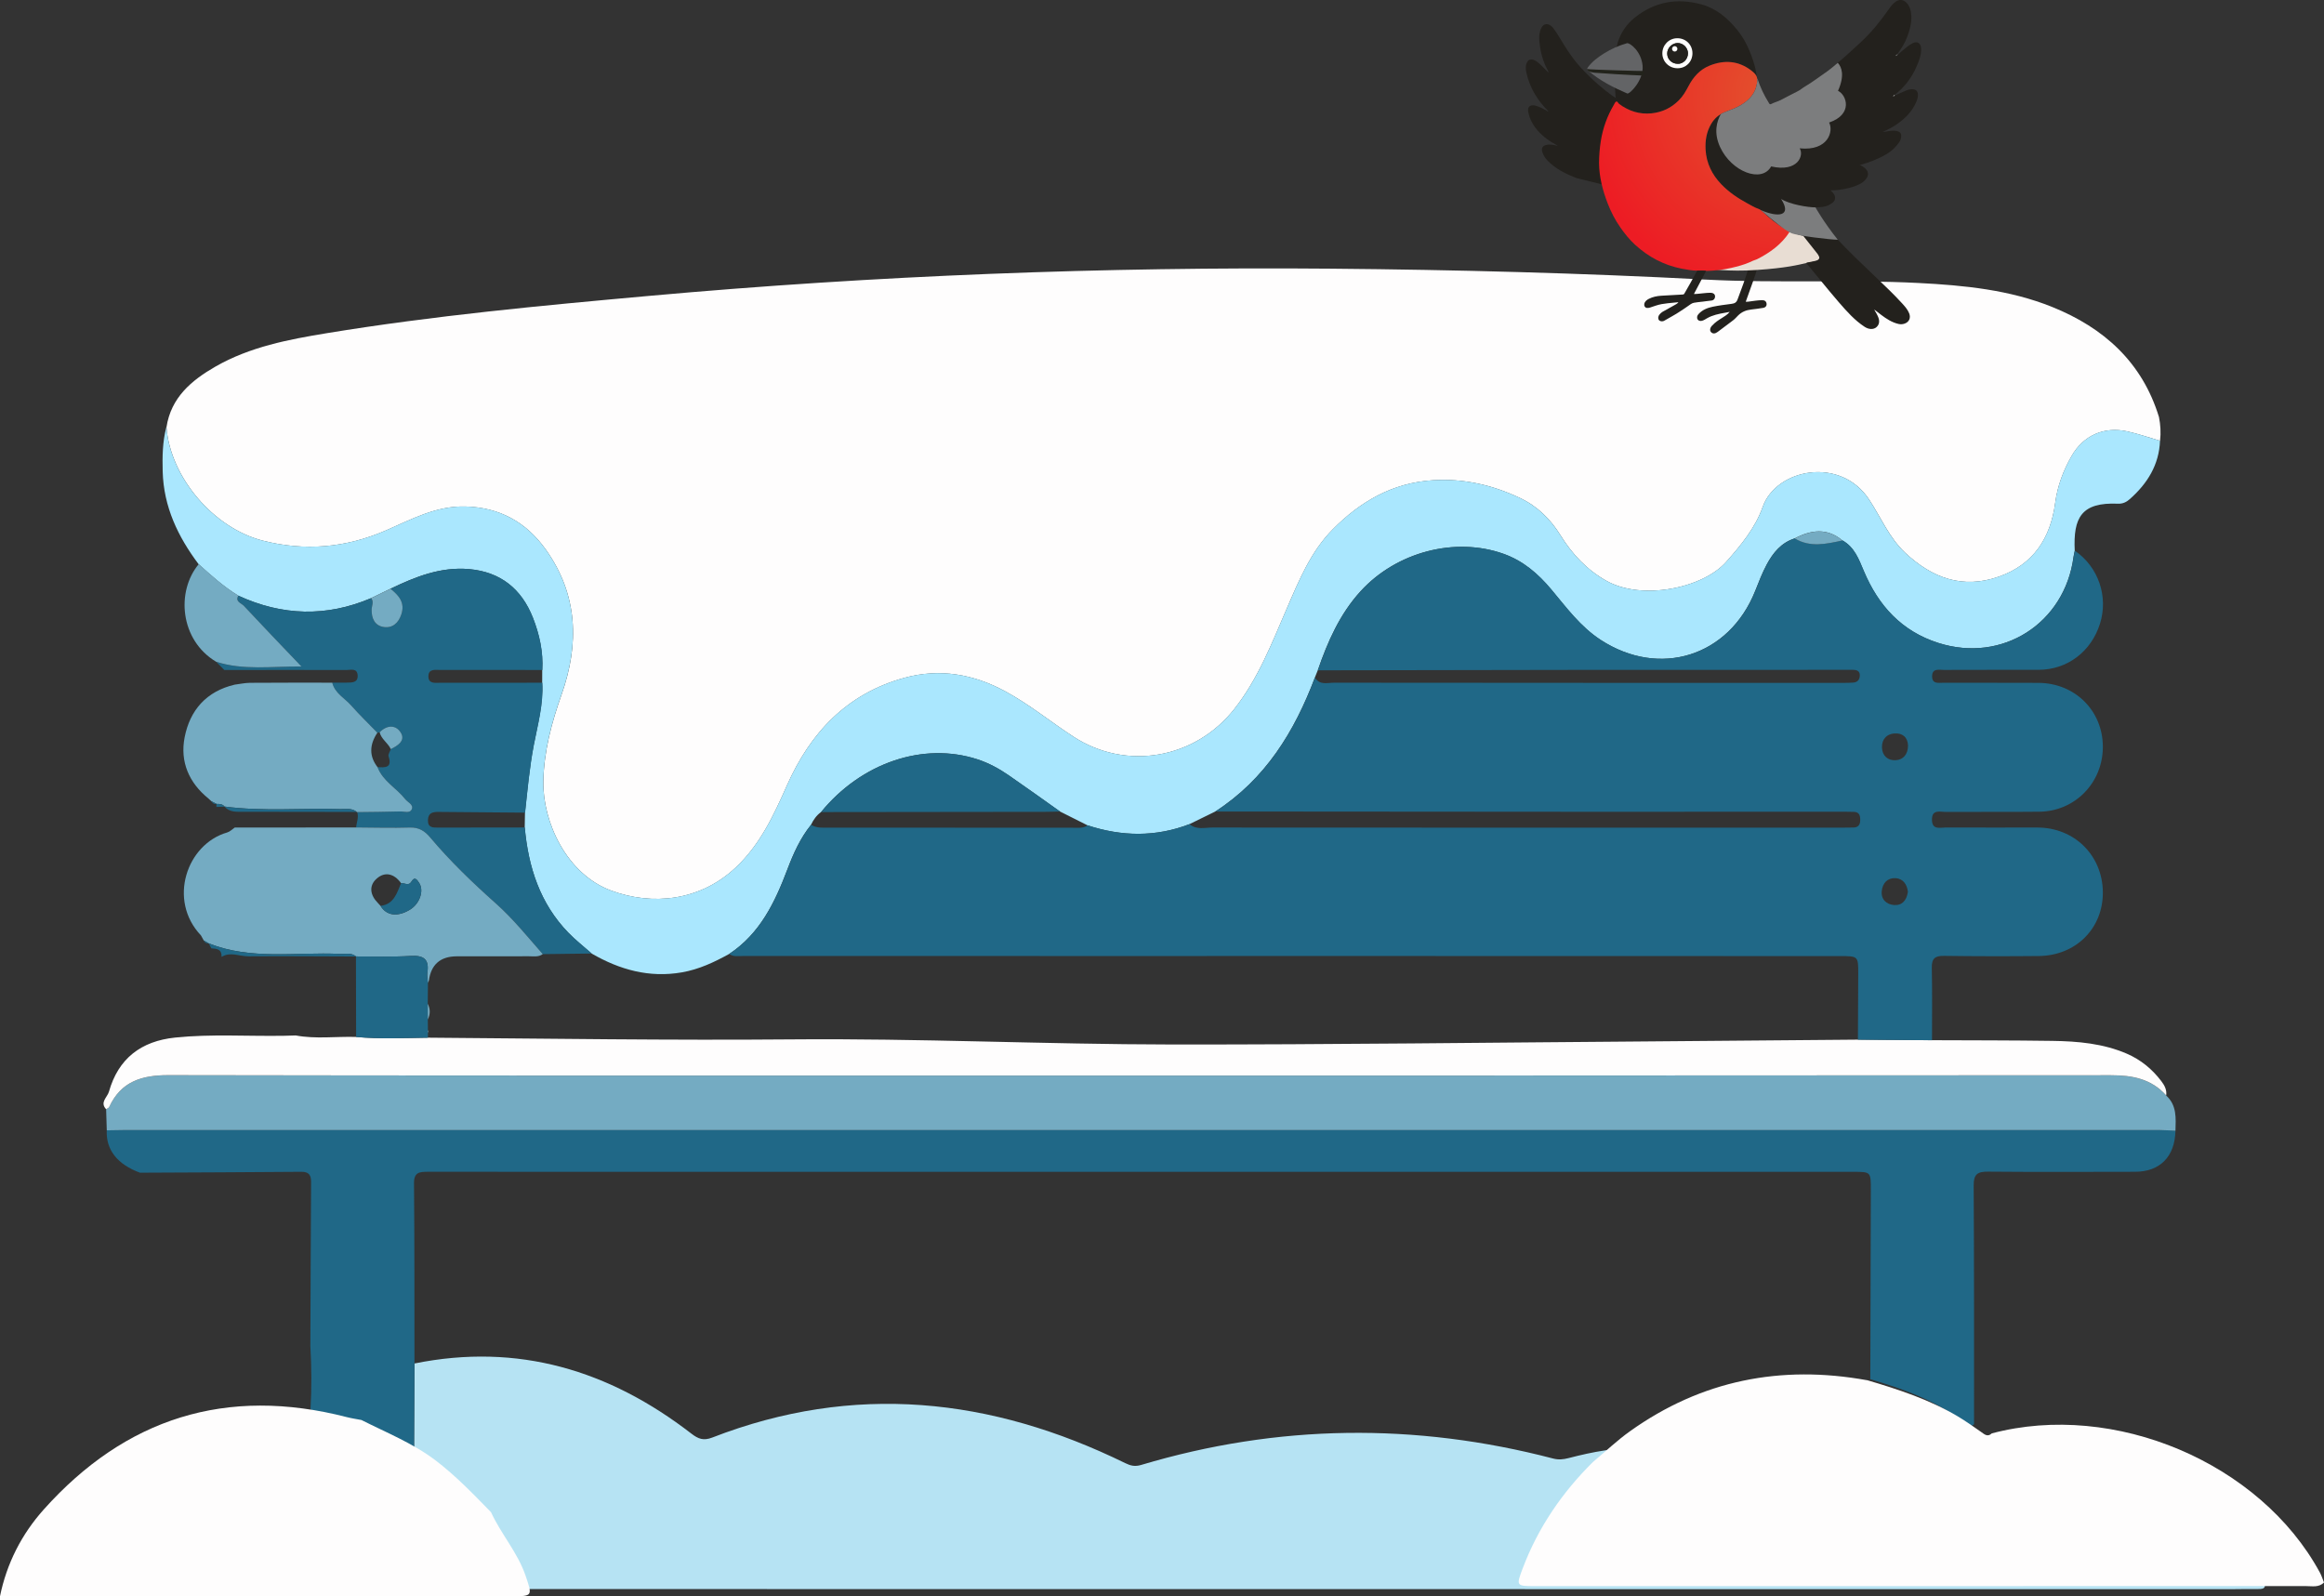
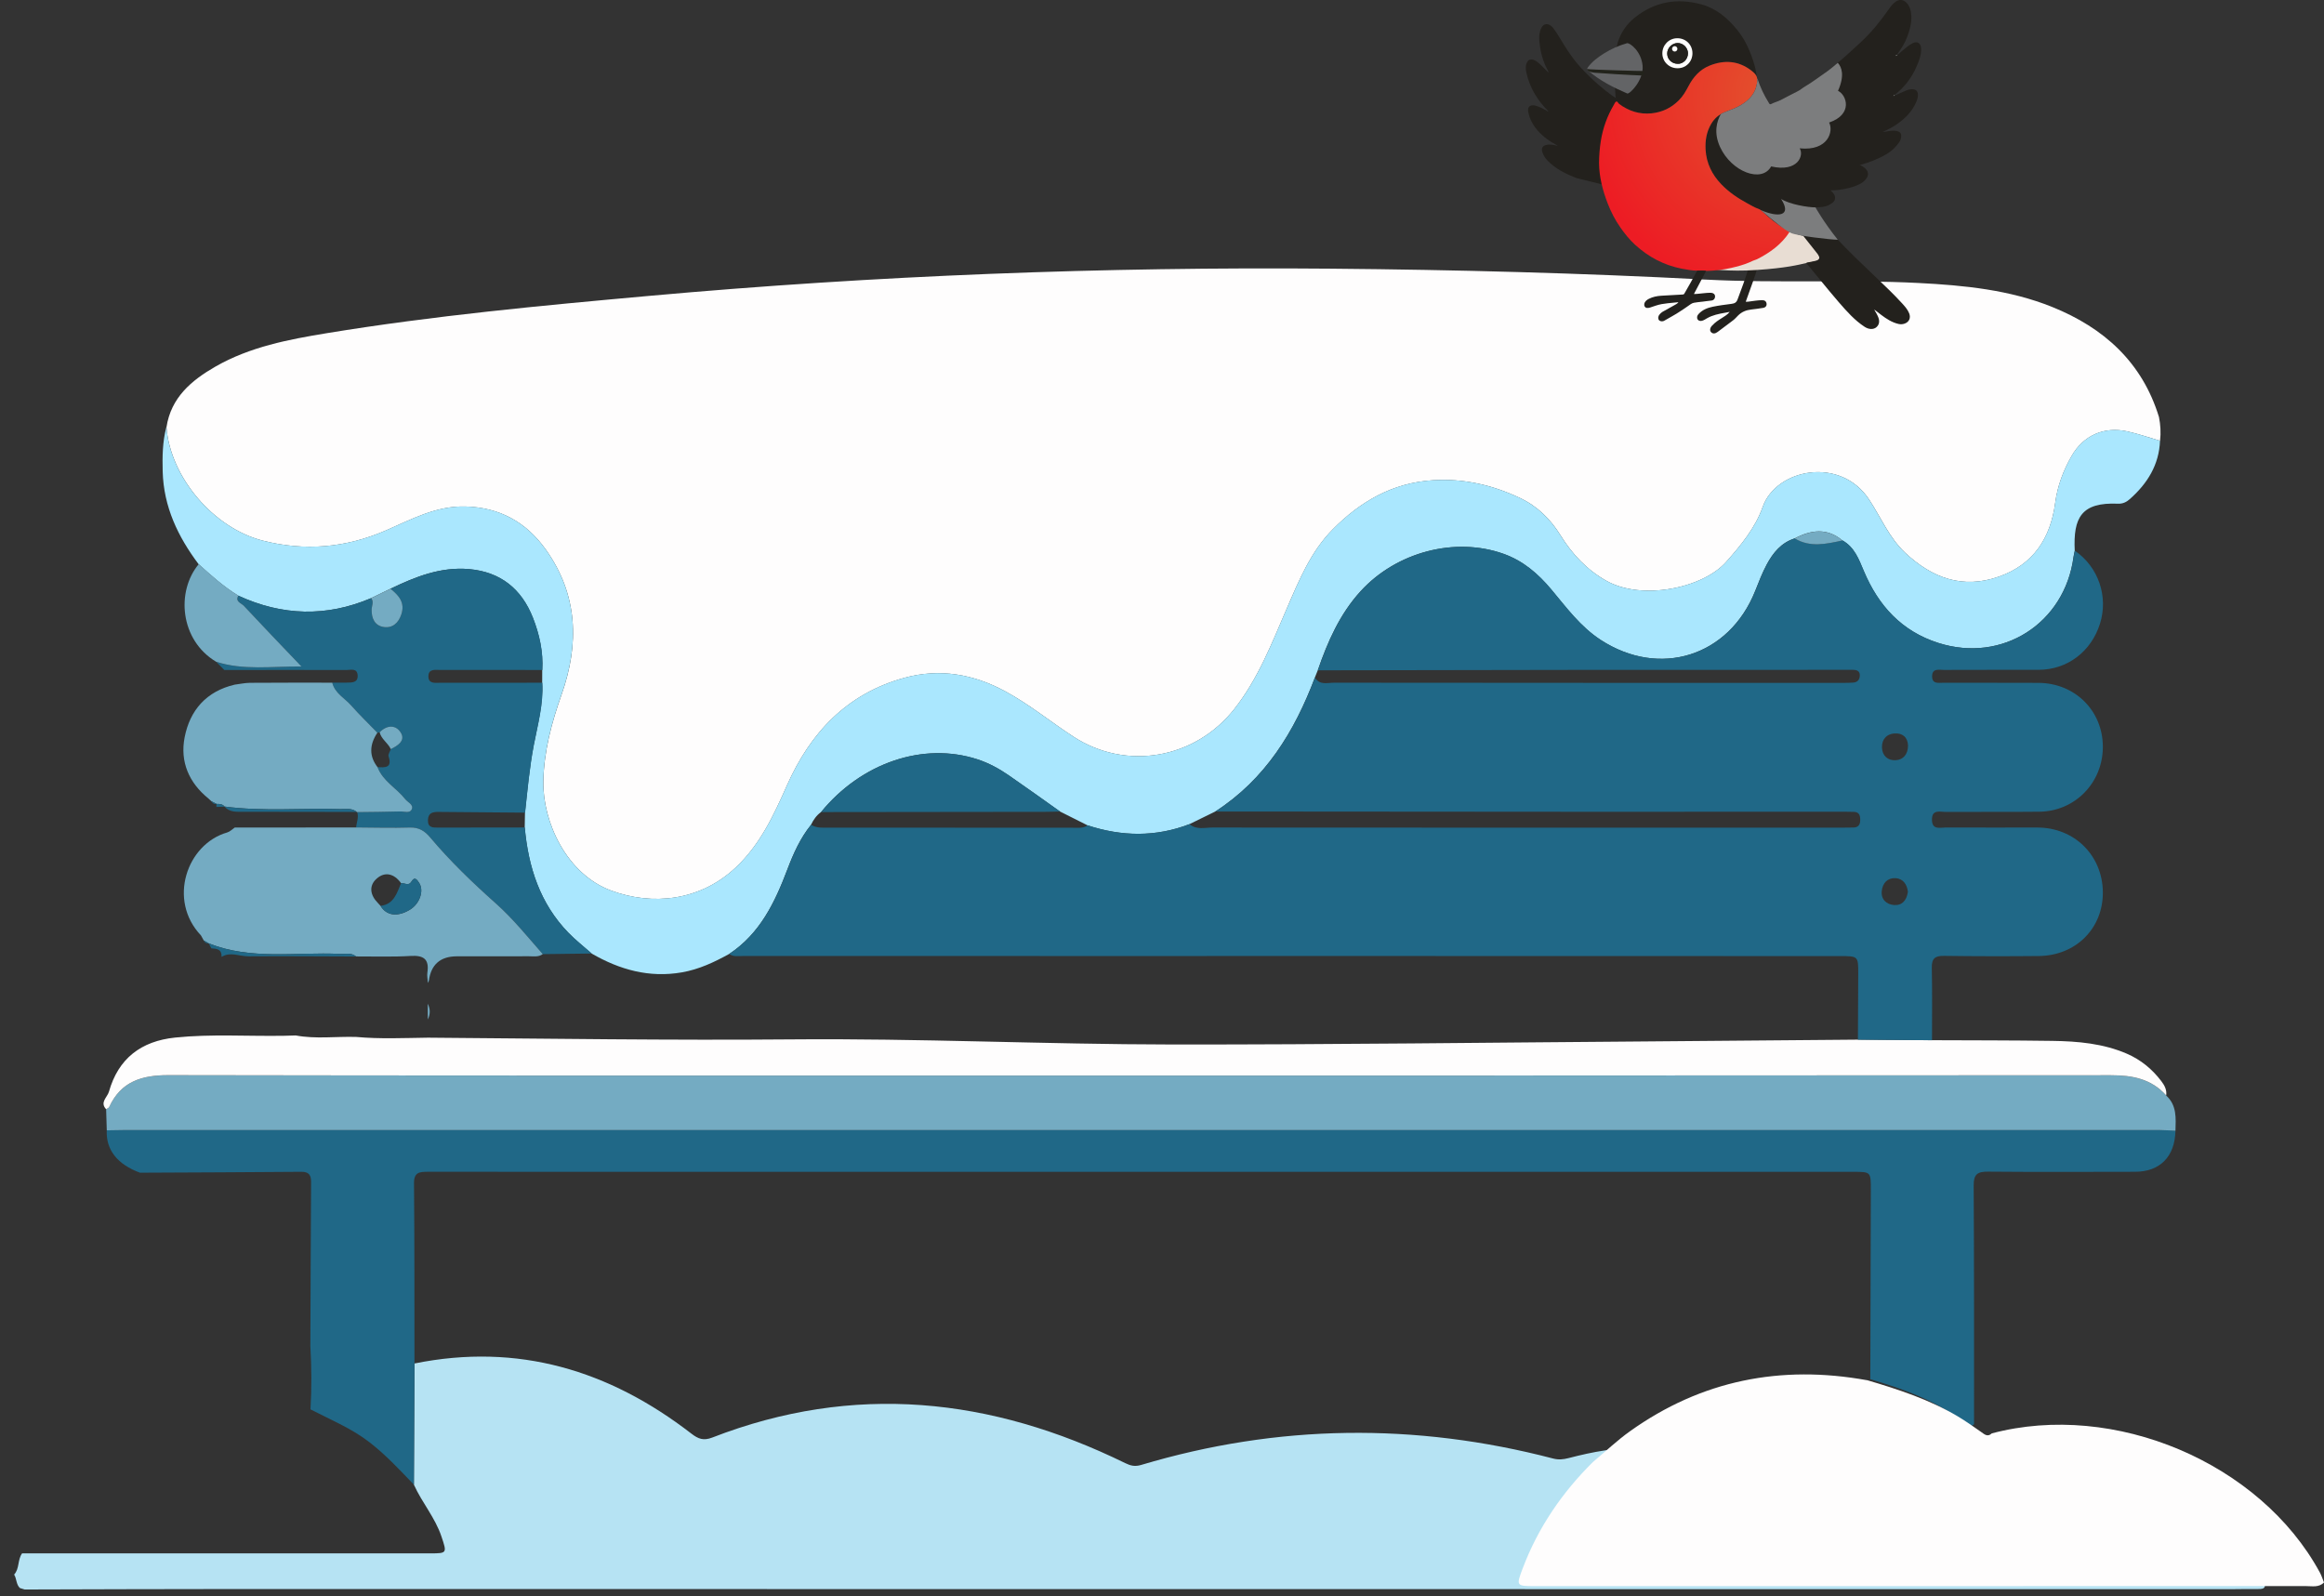
<svg xmlns="http://www.w3.org/2000/svg" width="329" height="226" viewBox="0 0 329 226" fill="none">
  <rect x="0" y="0" width="329" height="226" fill="#333333" stroke="none" />
  <path d="M305.637 59.032C305.857 60.15 305.924 61.275 305.79 62.407C304.248 61.956 302.724 61.423 301.16 61.077C297.872 60.347 294.941 61.643 293.272 64.556C292.091 66.612 291.265 68.82 290.952 71.185C290.285 76.205 287.864 79.926 282.963 81.643C277.85 83.438 273.533 81.84 269.719 78.269C267.448 76.142 266.286 73.289 264.628 70.76C260.539 64.511 251.44 66.399 249.552 71.747C248.498 74.731 246.487 77.17 244.346 79.576C241.087 83.233 232.513 85.095 227.411 82.231C224.644 80.678 222.562 78.447 220.905 75.773C219.471 73.468 217.62 71.643 215.098 70.466C211.199 68.641 207.169 67.725 202.853 67.993C197.151 68.347 192.577 71.006 188.682 74.939C185.568 78.082 183.915 82.12 182.187 86.116C180.053 91.051 178.131 96.078 174.727 100.395C169.17 107.434 159.438 109.177 151.926 104.276C148.716 102.179 145.737 99.739 142.351 97.9C137.815 95.434 133.033 94.589 128.031 95.967C119.92 98.201 114.739 103.687 111.398 111.218C109.54 115.404 107.614 119.575 104.169 122.808C99.082 127.59 92.341 128.242 86.523 126.089C80.174 123.739 76.814 116.335 76.918 110.611C76.997 106.395 78.084 102.332 79.503 98.32C82.032 91.174 81.827 84.168 77.246 77.777C74.494 73.937 70.755 71.841 65.902 71.71C61.727 71.598 58.215 73.546 54.613 75.107C48.923 77.569 43.154 78.068 37.191 76.541C30.212 74.757 24.115 67.554 23.564 60.511C24.197 56.276 27.117 53.841 30.521 51.889C35.389 49.103 40.83 48.064 46.267 47.17C61.38 44.69 76.621 43.267 91.864 41.893C124.005 38.996 156.217 37.759 188.484 38.038C206.16 38.191 223.828 38.657 241.482 39.584C251.515 40.109 261.574 39.551 271.615 40.065C278.073 40.396 284.498 41.025 290.546 43.469C297.831 46.411 303.261 51.279 305.637 59.04V59.032Z" fill="#FEFDFD" />
  <path d="M2.819 224.832C2.268 224.314 2.376 223.513 2 222.925C2.782 222.076 2.469 220.817 3.128 219.919C22.383 219.919 41.634 219.923 60.889 219.923C63.328 219.923 63.276 219.878 62.494 217.532C61.6 214.854 59.731 212.728 58.595 210.199C58.621 204.478 58.651 198.758 58.677 193.037C73.328 190.076 86.252 193.987 97.868 202.963C98.855 203.726 99.592 204.002 100.829 203.525C120.858 195.752 140.307 197.842 159.286 207.141C160.053 207.517 160.667 207.663 161.535 207.406C180.894 201.618 200.35 201.398 219.881 206.497C220.64 206.694 221.314 206.624 222.052 206.434C225.478 205.547 228.938 204.851 232.51 205.082C228.89 208.735 226.078 212.907 224.275 217.752C223.482 219.878 223.467 219.927 225.679 219.927C255.936 219.927 286.196 219.927 316.452 219.919C317.175 219.919 317.961 220.113 318.564 219.484C319.443 220.851 319.808 222.437 320.463 223.893C320.855 224.765 320.557 224.981 319.715 224.97C318.352 224.951 316.985 224.996 315.622 224.996C221.318 224.988 127.014 224.977 32.711 224.973C22.972 224.973 13.233 225.014 3.493 225.037C3.274 224.97 3.05 224.899 2.827 224.832H2.819Z" fill="#B6E3F3" />
  <path d="M23.56 60.503C24.111 67.546 30.208 74.749 37.187 76.532C43.154 78.059 48.919 77.564 54.61 75.099C58.211 73.538 61.723 71.59 65.898 71.702C70.751 71.832 74.49 73.929 77.243 77.769C81.827 84.16 82.028 91.165 79.499 98.312C78.081 102.323 76.993 106.383 76.915 110.603C76.811 116.327 80.166 123.731 86.52 126.081C92.334 128.234 99.078 127.582 104.166 122.8C107.607 119.563 109.536 115.396 111.395 111.21C114.735 103.679 119.916 98.193 128.027 95.959C133.029 94.581 137.811 95.426 142.347 97.891C145.733 99.731 148.712 102.171 151.923 104.267C159.431 109.169 169.166 107.429 174.723 100.387C178.131 96.07 180.049 91.039 182.183 86.108C183.911 82.112 185.565 78.074 188.678 74.931C192.574 70.998 197.147 68.339 202.849 67.985C207.166 67.717 211.195 68.637 215.095 70.458C217.616 71.639 219.467 73.46 220.901 75.765C222.562 78.439 224.644 80.67 227.407 82.223C232.51 85.087 241.083 83.225 244.342 79.568C246.483 77.166 248.498 74.722 249.548 71.739C251.437 66.391 260.532 64.503 264.625 70.752C266.278 73.281 267.44 76.134 269.716 78.26C273.529 81.832 277.85 83.43 282.959 81.635C287.861 79.914 290.281 76.194 290.948 71.177C291.261 68.812 292.088 66.603 293.268 64.547C294.937 61.635 297.872 60.339 301.156 61.069C302.721 61.415 304.244 61.952 305.786 62.399C305.652 65.821 303.998 68.458 301.507 70.663C301.037 71.08 300.516 71.341 299.842 71.311C294.658 71.091 293.488 73.255 293.712 77.966C293.652 78.268 293.574 78.57 293.533 78.875C292.278 88.275 283.44 93.899 274.42 91.031C269.205 89.374 265.913 85.754 263.839 80.823C263.153 79.188 262.524 77.456 260.818 76.51C258.643 74.696 256.375 75.013 254.07 76.223C252.159 76.823 250.994 78.26 250.103 79.922C249.463 81.117 248.975 82.398 248.472 83.661C244.778 92.931 234.945 96.029 226.592 90.592C223.72 88.722 221.746 86.011 219.601 83.448C217.743 81.229 215.624 79.396 212.838 78.406C206.011 75.978 197.71 78.112 192.604 83.709C189.665 86.931 187.948 90.834 186.548 94.901C186.41 95.243 186.276 95.582 186.138 95.925C183.252 103.593 179.107 110.331 172.038 114.893C170.82 115.489 169.598 116.085 168.381 116.684C163.598 118.52 158.794 118.439 153.967 116.852C152.664 116.2 151.364 115.545 150.061 114.893C147.643 113.18 145.238 111.444 142.798 109.765C141.424 108.819 139.96 108.018 138.359 107.5C130.716 105.012 121.949 107.973 116.225 114.975C115.584 115.44 115.145 116.066 114.81 116.774C113.283 118.666 112.307 120.852 111.458 123.098C109.693 127.764 107.581 132.181 103.22 135.06C101.108 136.226 98.952 137.243 96.531 137.664C91.905 138.468 87.723 137.291 83.76 135.001C82.654 134.021 81.481 133.109 80.457 132.051C76.438 127.91 74.788 122.763 74.282 117.154C74.293 116.453 74.308 115.753 74.319 115.053C74.665 111.85 74.952 108.647 75.559 105.474C76.118 102.562 76.941 99.675 76.755 96.659C76.755 96.059 76.758 95.456 76.762 94.856C76.907 92.283 76.364 89.817 75.433 87.452C73.824 83.363 70.84 80.968 66.412 80.573C62.39 80.216 58.788 81.657 55.261 83.359C54.345 83.802 53.433 84.246 52.517 84.689C46.2 87.374 39.94 87.195 33.727 84.331C31.672 83.076 29.895 81.475 28.115 79.873C25.188 75.978 23.165 71.743 23.031 66.756C22.975 64.648 23.005 62.559 23.541 60.503H23.56Z" fill="#AAE7FE" />
  <path d="M58.673 193.033C58.647 198.754 58.617 204.474 58.591 210.195C56.591 208.105 54.632 205.994 52.323 204.202C49.753 202.21 46.792 200.999 43.955 199.536C44.13 196.541 44.107 193.547 43.936 190.553C43.969 182.817 43.992 175.082 44.04 167.346C44.048 166.341 43.705 165.89 42.644 165.901C35.031 165.965 27.422 165.991 19.81 166.028C16.599 164.84 14.983 162.777 15.113 160.021C15.918 160.009 16.726 159.983 17.53 159.983C113.603 159.983 209.672 159.983 305.745 159.983C306.486 159.983 307.227 160.047 307.972 160.08C307.894 163.745 305.786 165.894 302.244 165.898C295.309 165.909 288.375 165.942 281.444 165.879C279.95 165.864 279.395 166.24 279.406 167.834C279.474 179.1 279.455 190.37 279.459 201.636C278.96 202.109 278.602 201.752 278.192 201.458C277.295 200.813 276.397 200.169 275.455 199.599C272.125 197.588 268.472 196.374 264.774 195.264C264.8 186.329 264.826 177.398 264.848 168.464C264.856 165.898 264.848 165.905 262.364 165.905C215.207 165.905 168.049 165.905 120.892 165.905C100.788 165.905 80.684 165.913 60.58 165.898C59.392 165.898 58.595 165.95 58.61 167.529C58.684 176.028 58.662 184.53 58.673 193.029V193.033Z" fill="#206887" />
  <path d="M307.976 160.089C307.235 160.055 306.493 159.992 305.749 159.992C209.676 159.988 113.607 159.988 17.534 159.992C16.73 159.992 15.921 160.014 15.117 160.029C15.087 159.038 15.054 158.044 15.024 157.053C15.173 156.949 15.393 156.875 15.456 156.733C17.113 153.109 20.093 152.219 23.832 152.227C60.61 152.294 97.387 152.279 134.165 152.279C189.054 152.279 243.94 152.279 298.829 152.238C301.849 152.238 304.561 152.741 306.657 155.102C308.184 156.48 308.024 158.301 307.972 160.096L307.976 160.089Z" fill="#74ABC2" />
  <path d="M306.661 155.094C304.564 152.732 301.857 152.226 298.833 152.23C243.943 152.271 189.058 152.271 134.169 152.271C97.391 152.271 60.614 152.286 23.836 152.218C20.096 152.211 17.117 153.101 15.46 156.725C15.393 156.866 15.173 156.941 15.028 157.045C14.093 156.066 15.203 155.339 15.422 154.561C16.748 149.861 19.974 147.395 24.793 146.896C29.921 146.368 35.065 146.729 40.2 146.643C40.755 146.636 41.31 146.613 41.865 146.595C44.703 147.127 47.567 146.721 50.42 146.807C53.805 147.116 57.194 146.956 60.584 146.911C77.764 147.042 94.944 147.302 112.128 147.153C130.054 146.997 147.968 147.857 165.889 147.876C188.529 147.898 211.169 147.6 233.81 147.436C243.549 147.366 253.284 147.273 263.019 147.191C266.513 147.217 270.003 147.243 273.496 147.269C279.187 147.295 284.874 147.284 290.561 147.366C294.151 147.418 297.723 147.727 301.082 149.176C303.056 150.029 304.657 151.343 305.961 153.053C306.43 153.667 306.765 154.293 306.661 155.086V155.094Z" fill="#FEFDFD" />
  <path d="M74.293 117.15C74.799 122.759 76.449 127.906 80.468 132.047C81.492 133.105 82.669 134.017 83.771 134.997C81.459 135.027 79.146 135.053 76.837 135.083C74.677 132.625 72.621 130.058 70.17 127.883C66.882 124.96 63.716 121.925 60.889 118.55C60.129 117.645 59.299 117.12 58.032 117.157C55.496 117.236 52.953 117.157 50.413 117.146C50.476 116.424 50.822 115.724 50.562 114.979C52.584 114.949 54.61 114.941 56.632 114.882C57.209 114.863 58.036 115.21 58.301 114.547C58.558 113.899 57.712 113.582 57.347 113.124C56.114 111.56 54.189 110.591 53.44 108.606C54.513 108.67 55.559 108.74 55.008 107.079C54.919 106.804 55.206 106.402 55.321 106.059C56.304 105.578 57.433 104.871 56.74 103.735C56.04 102.588 54.766 102.621 53.738 103.679C53.63 103.698 53.526 103.716 53.418 103.739C52.174 102.454 50.889 101.21 49.705 99.873C48.781 98.83 47.403 98.152 47.031 96.651C47.712 96.651 48.39 96.651 49.072 96.644C49.828 96.633 50.714 96.67 50.629 95.579C50.547 94.54 49.623 94.864 49.016 94.86C43.266 94.841 37.511 94.852 31.761 94.86C31.37 94.469 30.983 94.082 30.595 93.69C34.446 94.934 38.368 94.327 42.681 94.368C39.742 91.288 37.102 88.547 34.506 85.761C34.156 85.385 33.255 85.195 33.746 84.331C39.958 87.192 46.219 87.374 52.535 84.689C52.971 85.203 52.621 85.769 52.61 86.298C52.584 87.579 53.068 88.599 54.342 88.778C55.571 88.953 56.42 88.19 56.818 86.979C57.366 85.311 56.446 84.287 55.28 83.359C58.803 81.661 62.405 80.216 66.431 80.573C70.859 80.968 73.842 83.363 75.451 87.452C76.382 89.817 76.926 92.283 76.781 94.856C71.965 94.852 67.15 94.838 62.334 94.852C61.634 94.852 60.651 94.644 60.647 95.754C60.647 96.849 61.615 96.666 62.327 96.666C67.142 96.674 71.958 96.666 76.773 96.659C76.96 99.675 76.136 102.562 75.578 105.474C74.971 108.647 74.684 111.85 74.338 115.053C70.263 115.02 66.192 114.986 62.118 114.949C61.314 114.941 60.621 115.038 60.584 116.081C60.539 117.213 61.302 117.172 62.077 117.169C66.151 117.157 70.226 117.157 74.3 117.154L74.293 117.15Z" fill="#206887" />
-   <path d="M51.169 201.041C54.726 202.838 58.437 204.315 61.657 206.755C64.546 208.949 67.006 211.534 69.513 214.093C70.932 217.189 73.279 219.793 74.4 223.072C75.38 225.945 75.445 226 72.388 226C48.257 226 24.131 226 0 225.995C0.947 221.367 3.039 217.235 6.189 213.714C17.741 200.799 32.014 196.216 49.13 200.64C49.802 200.813 50.493 200.909 51.174 201.041H51.169Z" fill="#FEFDFD" />
  <path d="M50.413 117.146C52.953 117.158 55.496 117.236 58.032 117.158C59.299 117.12 60.129 117.646 60.889 118.551C63.72 121.921 66.885 124.96 70.17 127.884C72.621 130.062 74.677 132.625 76.837 135.083C76.233 135.526 75.529 135.381 74.863 135.385C71.466 135.396 68.066 135.381 64.669 135.392C62.35 135.399 61.033 136.542 60.718 138.818C60.703 138.938 60.628 139.046 60.58 139.161C60.55 138.669 60.431 138.167 60.502 137.694C60.785 135.794 59.98 135.228 58.129 135.34C55.556 135.496 52.971 135.399 50.386 135.411L50.413 135.418C49.712 134.822 48.871 135.087 48.089 135.049C41.888 134.755 35.567 135.962 29.538 133.556H29.553C29.322 133.422 29.087 133.288 28.856 133.157L28.823 133.109C28.696 132.882 28.569 132.655 28.443 132.427C23.732 127.47 26.402 119.515 32.171 117.854C32.558 117.742 32.878 117.4 33.232 117.161C38.96 117.158 44.684 117.154 50.409 117.15L50.413 117.146ZM53.873 128.252C54.71 129.649 56.267 129.854 58.021 128.8C59.414 127.962 60.066 126.107 59.34 125.001C59.068 124.588 58.721 124.025 58.267 124.785C57.828 125.519 57.276 124.968 56.781 125.038C55.816 123.698 54.498 123.329 53.295 124.42C52.174 125.437 52.42 126.759 53.5 127.846C53.63 127.977 53.749 128.122 53.876 128.256L53.873 128.252Z" fill="#74ABC2" />
  <path d="M47.035 96.652C47.407 98.153 48.785 98.831 49.709 99.874C50.893 101.211 52.182 102.455 53.422 103.74C52.265 105.473 52.272 107.095 53.444 108.608C54.193 110.593 56.118 111.561 57.351 113.125C57.712 113.583 58.561 113.904 58.304 114.548C58.04 115.214 57.213 114.868 56.636 114.883C54.614 114.946 52.591 114.954 50.569 114.98L50.506 114.95C49.817 114.365 48.982 114.578 48.197 114.552C42.725 114.388 37.24 114.909 31.78 114.187L31.798 114.194C31.497 113.822 31.079 113.807 30.651 113.818L30.677 113.822C30.424 113.691 30.171 113.561 29.921 113.434L29.936 113.442C29.795 113.311 29.649 113.181 29.508 113.054C26.737 110.805 25.467 107.84 26.137 104.392C26.886 100.537 29.225 97.87 33.217 96.932C33.947 96.842 34.673 96.675 35.404 96.671C39.281 96.641 43.161 96.652 47.038 96.652H47.035Z" fill="#74ABC2" />
  <path d="M33.746 84.328C33.255 85.188 34.156 85.382 34.506 85.758C37.102 88.544 39.742 91.285 42.681 94.365C38.368 94.324 34.446 94.931 30.595 93.687C25.485 90.641 24.897 83.743 28.134 79.87C29.914 81.472 31.69 83.073 33.746 84.328Z" fill="#74ABC2" />
  <path d="M50.416 135.419C45.344 135.404 40.271 135.359 35.199 135.396C33.929 135.408 32.636 134.704 31.381 135.463C31.381 135.463 31.366 135.445 31.366 135.441C31.415 134.398 30.688 134.309 29.925 134.264C29.795 134.03 29.664 133.791 29.538 133.557C35.567 135.963 41.888 134.756 48.089 135.05C48.874 135.087 49.716 134.827 50.413 135.419H50.416Z" fill="#206887" />
  <path d="M31.798 114.197C31.407 114.212 31.02 114.227 30.629 114.245C30.636 114.104 30.644 113.962 30.648 113.821C31.076 113.81 31.493 113.821 31.795 114.197H31.798Z" fill="#206887" />
  <path d="M28.86 133.157C29.091 133.291 29.325 133.425 29.556 133.556C29.229 133.589 28.99 133.466 28.86 133.157Z" fill="#206887" />
  <path d="M29.918 113.438C30.171 113.568 30.424 113.698 30.674 113.825C30.32 113.896 30.089 113.724 29.918 113.438Z" fill="#206887" />
  <path d="M29.504 113.058C29.646 113.188 29.791 113.318 29.933 113.445C29.791 113.315 29.646 113.184 29.504 113.058Z" fill="#206887" />
  <path d="M273.496 147.274C270.002 147.248 266.513 147.221 263.019 147.195C263.034 144.093 263.057 140.994 263.064 137.892C263.068 135.367 263.064 135.363 260.517 135.363C237.456 135.359 214.395 135.352 191.334 135.348C180.429 135.348 169.524 135.352 158.623 135.352C140.82 135.352 123.022 135.352 105.22 135.345C104.549 135.345 103.845 135.505 103.238 135.058C107.596 132.183 109.711 127.762 111.476 123.095C112.326 120.849 113.301 118.663 114.828 116.771C115.61 117.278 116.489 117.174 117.35 117.174C128.843 117.181 140.336 117.188 151.83 117.188C152.563 117.188 153.323 117.304 153.99 116.85C158.813 118.436 163.617 118.518 168.399 116.682C169.367 117.524 170.541 117.159 171.613 117.162C201.434 117.185 231.258 117.177 261.079 117.174C261.511 117.174 261.947 117.166 262.383 117.159C263.098 117.148 263.343 116.738 263.347 116.075C263.347 115.442 263.198 114.965 262.45 114.943C262.077 114.932 261.705 114.924 261.336 114.924C248.625 114.924 235.917 114.935 223.206 114.928C206.156 114.92 189.106 114.902 172.056 114.891C179.125 110.328 183.27 103.595 186.157 95.923C186.812 97.047 187.918 96.653 188.849 96.656C212.86 96.682 236.871 96.682 260.878 96.682C261.373 96.682 261.872 96.675 262.364 96.638C262.945 96.593 263.258 96.239 263.284 95.666C263.314 94.999 262.874 94.835 262.315 94.835C261.88 94.835 261.448 94.835 261.012 94.835C249.038 94.835 237.065 94.828 225.091 94.839C212.249 94.85 199.408 94.88 186.566 94.902C187.967 90.835 189.684 86.932 192.622 83.71C197.724 78.113 206.03 75.979 212.856 78.407C215.642 79.398 217.765 81.23 219.62 83.45C221.765 86.012 223.739 88.72 226.61 90.593C234.964 96.031 244.796 92.932 248.491 83.662C248.994 82.4 249.481 81.118 250.122 79.923C251.012 78.262 252.178 76.824 254.088 76.225C256.286 77.547 258.561 76.999 260.837 76.511C262.543 77.457 263.168 79.189 263.857 80.824C265.928 85.755 269.224 89.375 274.438 91.032C283.458 93.897 292.296 88.276 293.551 78.876C293.592 78.571 293.671 78.273 293.73 77.968C297.056 80.258 298.497 84.437 297.291 88.288C296.047 92.258 292.658 94.82 288.605 94.831C284.136 94.843 279.671 94.824 275.202 94.846C274.52 94.846 273.537 94.563 273.522 95.736C273.507 96.906 274.487 96.656 275.176 96.66C279.645 96.682 284.11 96.653 288.579 96.679C293.753 96.708 297.682 100.623 297.693 105.721C297.704 110.794 293.767 114.864 288.71 114.92C284.304 114.969 279.898 114.92 275.492 114.95C274.658 114.958 273.451 114.529 273.5 116.108C273.544 117.524 274.636 117.155 275.429 117.159C279.771 117.181 284.118 117.151 288.46 117.162C293.685 117.177 297.648 121.121 297.693 126.317C297.734 131.43 293.879 135.3 288.609 135.352C284.14 135.397 279.675 135.393 275.205 135.33C273.92 135.311 273.451 135.71 273.477 137.028C273.552 140.439 273.507 143.855 273.507 147.266L273.496 147.274ZM270.114 105.557C270.073 104.366 269.317 103.762 268.196 103.837C267.086 103.911 266.39 104.667 266.423 105.826C266.457 107.014 267.269 107.695 268.36 107.628C269.455 107.565 270.103 106.779 270.114 105.557ZM270.092 126.242C269.976 125.263 269.466 124.399 268.338 124.328C267.213 124.261 266.513 125.032 266.394 126.134C266.263 127.337 267.06 128.037 268.114 128.131C269.22 128.227 269.924 127.52 270.096 126.242H270.092Z" fill="#206887" />
  <path d="M264.306 195.397C268.755 196.71 273.15 198.146 277.155 200.525C278.288 201.2 279.368 201.966 280.447 202.724C280.94 203.072 281.37 203.495 281.97 202.935C299.316 198.327 319.978 207.086 328.413 222.629C328.655 223.074 328.807 223.568 329 224.039C328.274 224.784 327.329 224.555 326.46 224.555C290.066 224.563 253.667 224.563 217.272 224.563C214.616 224.563 214.634 224.506 215.583 221.99C217.752 216.263 221.134 211.324 225.488 207.002C227.24 205.539 228.898 203.953 230.752 202.631C240.85 195.423 252.09 193.194 264.302 195.406L264.306 195.397Z" fill="#FEFDFD" />
  <path d="M116.236 114.976C121.96 107.974 130.728 105.013 138.37 107.501C139.971 108.023 141.435 108.82 142.809 109.766C145.249 111.449 147.651 113.181 150.072 114.894C149.39 114.909 148.709 114.935 148.027 114.935C137.431 114.95 126.832 114.961 116.236 114.972V114.976Z" fill="#206887" />
  <path d="M55.28 83.356C56.446 84.284 57.37 85.304 56.818 86.977C56.42 88.191 55.571 88.95 54.342 88.775C53.072 88.593 52.584 87.576 52.61 86.295C52.621 85.766 52.971 85.2 52.535 84.686C53.452 84.243 54.364 83.8 55.28 83.356Z" fill="#74ABC2" />
  <path d="M260.826 76.519C258.55 77.007 256.275 77.55 254.077 76.232C256.383 75.022 258.651 74.705 260.826 76.519Z" fill="#74ABC2" />
-   <path d="M60.584 139.158C60.572 140.141 60.565 141.124 60.554 142.107C60.554 142.849 60.561 143.593 60.565 144.335C60.569 144.83 60.572 145.329 60.576 145.824C60.55 145.947 60.554 146.066 60.587 146.186C60.584 146.431 60.58 146.674 60.576 146.919C57.187 146.96 53.798 147.124 50.413 146.815C50.405 143.013 50.398 139.214 50.39 135.411C52.971 135.4 55.559 135.497 58.133 135.34C59.984 135.225 60.788 135.795 60.505 137.694C60.435 138.171 60.55 138.67 60.584 139.162V139.158Z" fill="#206887" />
  <path d="M55.325 106.056C54.923 105.18 53.984 104.659 53.742 103.676C54.77 102.618 56.044 102.585 56.744 103.732C57.437 104.868 56.308 105.575 55.325 106.056Z" fill="#74ABC2" />
  <path d="M56.781 125.035C57.273 124.968 57.828 125.515 58.267 124.781C58.721 124.022 59.068 124.584 59.34 124.997C60.066 126.104 59.414 127.958 58.021 128.796C56.267 129.85 54.71 129.645 53.872 128.249C55.775 128.022 56.181 126.439 56.781 125.031V125.035Z" fill="#206887" />
  <path d="M50.502 114.95C45.117 114.943 39.735 114.943 34.35 114.928C33.43 114.928 32.469 115.006 31.776 114.187C37.236 114.909 42.722 114.388 48.193 114.552C48.979 114.574 49.809 114.362 50.502 114.95Z" fill="#206887" />
  <path d="M60.565 144.334C60.561 143.592 60.557 142.848 60.554 142.106C60.926 142.848 60.926 143.589 60.565 144.334Z" fill="#74ABC2" />
-   <path d="M60.591 146.185C60.558 146.065 60.554 145.946 60.58 145.823C60.606 145.905 60.64 145.983 60.651 146.069C60.654 146.106 60.614 146.147 60.591 146.185Z" fill="#74ABC2" />
  <path d="M229.79 26.846V14.503C229.79 14.503 227.366 13.376 223.827 9.613C223.115 8.854 222.509 8.013 221.925 7.154C221.27 6.188 220.733 5.148 220.05 4.201C219.9 3.994 219.753 3.781 219.535 3.631C218.997 3.257 218.484 3.385 218.192 3.975C217.914 4.537 217.867 5.145 217.914 5.757C218.015 7.02 218.298 8.24 218.825 9.397C218.951 9.67 219.098 9.932 219.245 10.216C219.12 10.243 219.079 10.139 219.019 10.082C218.566 9.656 218.165 9.179 217.668 8.799C217.409 8.603 217.147 8.431 216.8 8.42C216.486 8.409 216.304 8.559 216.175 8.821C215.938 9.301 215.976 9.801 216.088 10.297C216.563 12.437 217.657 14.224 219.202 15.755C219.09 15.815 219.03 15.714 218.953 15.671C218.429 15.365 217.889 15.089 217.297 14.939C217.136 14.899 216.972 14.89 216.814 14.926C216.405 15.018 216.252 15.343 216.358 15.881C216.552 16.863 217.005 17.704 217.665 18.46C218.438 19.341 219.352 20.01 220.381 20.547C220.413 20.564 220.441 20.594 220.528 20.659C220.067 20.528 219.666 20.46 219.253 20.471C219.079 20.476 218.915 20.509 218.754 20.564C218.353 20.7 218.2 21.011 218.323 21.451C218.454 21.923 218.694 22.329 219.035 22.689C220.19 23.907 221.649 24.613 223.178 25.214L229.782 26.84L229.79 26.846Z" fill="#23211D" />
  <path d="M248.723 36.703C248.349 36.839 247.97 36.968 247.618 37.156C247.593 37.923 247.315 38.632 247.083 39.347C246.753 40.371 246.343 41.367 245.986 42.379C245.822 42.837 245.555 42.963 245.132 43.018C244.239 43.135 243.344 43.244 242.466 43.427C241.732 43.58 241.033 43.85 240.493 44.42C240.386 44.535 240.296 44.658 240.266 44.808C240.176 45.261 240.523 45.542 240.992 45.403C241.24 45.329 241.45 45.176 241.672 45.051C242.452 44.608 243.312 44.437 244.177 44.284C244.395 44.246 244.611 44.202 244.872 44.153C244.542 44.557 244.138 44.789 243.748 45.034C243.271 45.332 242.799 45.637 242.416 46.058C242.397 46.079 242.373 46.096 242.354 46.118C242.062 46.437 242.015 46.808 242.242 47.037C242.485 47.283 242.809 47.258 243.164 46.991C243.89 46.44 244.621 45.894 245.35 45.348C245.62 45.146 245.833 44.884 246.07 44.652C246.578 44.153 247.195 43.902 247.896 43.823C248.461 43.76 249.026 43.683 249.588 43.591C249.954 43.531 250.126 43.296 250.087 42.985C250.049 42.674 249.823 42.491 249.46 42.496C248.802 42.507 248.155 42.625 247.506 42.706C247.391 42.72 247.282 42.728 247.14 42.715C247.484 41.757 247.825 40.821 248.155 39.879C248.415 39.145 248.668 38.408 248.865 37.653C248.952 37.312 248.898 37 248.723 36.7V36.703Z" fill="#23211D" />
  <path d="M242.059 38.054C242.059 38.054 244.589 38.499 248.707 38.223C252.827 37.947 254.593 37.497 255.712 37.238C256.831 36.979 257.794 37.08 257.507 36.253C257.221 35.426 255.133 33.079 255.133 33.079L252.808 32.176L242.062 38.054H242.059Z" fill="#E8DDD3" />
  <path d="M228.788 14.386C228.996 14.298 229.064 14.59 229.209 14.7C230.579 15.734 232.104 16.214 233.82 16.042C235.321 15.889 236.598 15.27 237.665 14.203C238.247 13.622 238.653 12.92 239.033 12.2C239.712 10.909 240.632 9.85 242.013 9.294C244.092 8.456 246.095 8.581 247.915 9.973C248.848 10.685 248.906 11.097 248.644 12.208C248.36 13.398 247.522 14.211 246.504 14.844C245.77 15.303 244.949 15.556 244.155 15.881C243.328 16.22 242.689 16.782 242.245 17.54C241.581 18.667 241.377 19.904 241.456 21.205C241.57 23.118 242.365 24.715 243.669 26.076C244.758 27.214 246.049 28.079 247.427 28.822C247.91 29.081 248.376 29.376 248.898 29.55C249.2 29.654 249.424 29.853 249.64 30.061C250.559 30.95 251.556 31.733 252.658 32.386C252.89 32.525 253.193 32.557 253.351 32.817C253.406 32.792 253.458 32.779 253.515 32.806C254.069 33.046 254.628 33.272 255.229 33.376C255.294 33.387 255.319 33.442 255.354 33.485C256.023 34.328 256.697 35.172 257.36 36.018C257.706 36.46 257.603 36.779 257.062 36.918C256.689 37.014 256.307 37.082 255.924 37.153C255.848 37.166 255.777 37.186 255.709 37.235C256.421 38.103 257.131 38.973 257.846 39.838C258.667 40.829 259.477 41.828 260.323 42.799C261.431 44.073 262.547 45.345 263.98 46.278C264.567 46.66 265.235 46.679 265.645 46.316C266.032 45.973 266.125 45.492 265.899 44.914C265.822 44.72 265.729 44.535 265.628 44.352C265.533 44.18 265.416 44.016 265.328 43.82C265.65 44.068 265.972 44.322 266.297 44.567C267.047 45.135 267.831 45.648 268.764 45.864C269.053 45.929 269.353 45.918 269.637 45.814C270.273 45.585 270.529 45.007 270.276 44.363C270.057 43.811 269.667 43.38 269.277 42.952C268.038 41.596 266.701 40.34 265.372 39.071C263.552 37.336 261.732 35.6 260.01 33.769C258.82 32.506 257.851 31.057 256.97 29.556C256.86 29.367 256.945 29.359 257.103 29.357C257.72 29.337 258.334 29.313 258.904 29.029C259.104 28.931 259.286 28.813 259.456 28.677C259.89 28.328 259.898 27.785 259.483 27.296C259.39 27.187 259.284 27.091 259.147 26.95C259.524 26.936 259.868 26.936 260.212 26.895C261.295 26.759 262.351 26.535 263.331 26.03C263.702 25.839 264.007 25.569 264.245 25.23C264.553 24.788 264.507 24.308 264.13 23.912C263.906 23.678 263.625 23.519 263.309 23.361C264.671 22.985 265.956 22.491 267.14 21.776C267.825 21.361 268.393 20.812 268.848 20.155C268.955 20.002 269.045 19.838 269.091 19.652C269.301 18.823 268.941 18.575 268.243 18.509C267.773 18.465 267.312 18.564 266.854 18.648C266.769 18.665 266.687 18.678 266.554 18.667C267.252 18.351 267.899 18.026 268.499 17.614C269.714 16.782 270.718 15.769 271.294 14.389C271.435 14.045 271.542 13.695 271.509 13.313C271.476 12.928 271.253 12.694 270.868 12.645C270.478 12.596 270.117 12.697 269.765 12.849C269.252 13.07 268.745 13.3 268.234 13.523C268.21 13.575 268.161 13.572 268.117 13.578C268.093 13.627 268.054 13.641 268.005 13.611C268.03 13.586 268.052 13.562 268.076 13.534C268.106 13.515 268.139 13.496 268.169 13.477C269.569 12.402 270.614 11.046 271.313 9.43C271.667 8.606 272.014 7.774 271.962 6.843C271.921 6.104 271.422 5.782 270.764 6.117C270.194 6.406 269.724 6.84 269.233 7.244C269.037 7.408 268.859 7.596 268.636 7.722C268.622 7.757 268.597 7.779 268.562 7.755C268.557 7.749 268.57 7.714 268.576 7.692C269.13 6.933 269.64 6.15 269.978 5.263C270.352 4.283 270.636 3.287 270.581 2.226C270.543 1.522 270.374 0.859 269.85 0.343C269.432 -0.069 268.854 -0.113 268.371 0.228C267.926 0.542 267.615 0.979 267.309 1.415C266.147 3.074 264.873 4.638 263.38 6.016C262.201 7.105 261.03 8.197 259.783 9.212C259.428 9.501 259.076 9.82 258.705 10.074C257.635 10.811 256.609 11.608 255.488 12.265C255.147 12.465 254.841 12.746 254.497 12.912C253.687 13.305 252.904 13.747 252.101 14.151C251.656 14.375 251.176 14.487 250.742 14.716C250.595 14.792 250.532 14.746 250.453 14.618C249.765 13.512 249.198 12.35 248.808 11.111C248.622 10.522 248.567 9.889 248.395 9.288C247.877 7.465 247.148 5.732 245.945 4.251C244.594 2.589 242.998 1.205 240.883 0.627C237.436 -0.318 234.257 0.226 231.427 2.493C230.262 3.427 229.471 4.605 229.015 6.016C228.445 8.298 228.543 12.642 228.786 14.378M237.499 9.651C236.364 9.684 235.34 8.783 235.332 7.561C235.324 6.366 236.271 5.41 237.447 5.41C238.656 5.41 239.581 6.325 239.589 7.525C239.595 8.723 238.683 9.654 237.499 9.654V9.651ZM268.543 7.757C268.513 7.85 268.477 7.891 268.404 7.913C268.409 7.828 268.442 7.787 268.543 7.757Z" fill="#23211D" />
  <path d="M253.348 32.819C253.19 32.56 252.887 32.525 252.655 32.388C251.553 31.736 250.557 30.95 249.637 30.063C249.422 29.853 249.198 29.654 248.895 29.553C248.374 29.375 247.904 29.084 247.424 28.824C246.046 28.082 244.752 27.217 243.666 26.079C242.362 24.715 241.568 23.121 241.453 21.208C241.377 19.906 241.581 18.67 242.242 17.543C242.687 16.784 243.322 16.222 244.152 15.884C244.943 15.559 245.765 15.303 246.502 14.847C247.52 14.214 248.36 13.4 248.641 12.211C248.906 11.103 248.846 10.691 247.912 9.976C246.092 8.584 244.089 8.458 242.01 9.296C240.629 9.853 239.709 10.909 239.03 12.203C238.651 12.923 238.247 13.624 237.663 14.206C236.596 15.273 235.319 15.892 233.818 16.045C232.101 16.22 230.576 15.739 229.206 14.702C229.061 14.593 228.993 14.298 228.786 14.388C228.641 14.451 228.559 14.68 228.464 14.844C227.525 16.432 226.911 18.138 226.622 19.961C226.458 20.992 226.379 22.029 226.371 23.072C226.39 25.042 226.873 26.919 227.571 28.742C228.043 29.968 228.633 31.13 229.397 32.216C230.022 33.103 230.688 33.938 231.485 34.664C233.367 36.378 235.542 37.538 238.05 38.034C238.779 38.179 239.513 38.307 240.261 38.324C240.686 38.318 241.115 38.28 241.541 38.359C242.744 38.326 243.936 38.198 245.113 37.922C245.964 37.723 246.81 37.508 247.618 37.161C247.97 36.973 248.349 36.844 248.723 36.708C250.568 35.775 252.208 34.599 253.351 32.825L253.348 32.819Z" fill="url(#paint0_radial_110_2)" />
  <path d="M241.541 38.353C241.118 38.274 240.689 38.312 240.261 38.318C239.688 39.423 239.057 40.495 238.443 41.576C238.397 41.658 238.337 41.691 238.239 41.696C237.218 41.751 236.2 41.803 235.18 41.868C234.571 41.909 233.979 42.023 233.428 42.305C233.275 42.384 233.13 42.474 233.01 42.597C232.754 42.859 232.694 43.161 232.849 43.418C232.966 43.609 233.231 43.658 233.575 43.546C234.121 43.369 234.658 43.159 235.229 43.055C235.81 42.949 236.397 42.908 236.981 42.845C237.177 42.823 237.376 42.807 237.603 42.785C237.491 42.96 237.333 43.041 237.185 43.126C236.58 43.473 235.968 43.811 235.354 44.149C235.191 44.239 235.07 44.376 234.948 44.507C234.721 44.75 234.686 45.102 234.849 45.315C234.991 45.5 235.338 45.563 235.611 45.402C236.358 44.957 237.136 44.567 237.857 44.076C238.351 43.74 238.858 43.429 239.336 43.069C239.628 42.85 239.991 42.831 240.337 42.785C240.987 42.698 241.639 42.632 242.288 42.55C242.608 42.512 242.807 42.264 242.793 41.939C242.782 41.663 242.55 41.464 242.228 41.453C241.606 41.434 240.995 41.551 240.375 41.595C240.195 41.609 240.015 41.628 239.802 41.622C240.384 40.52 240.959 39.431 241.535 38.345L241.541 38.353Z" fill="#23211D" />
  <path d="M237.502 9.659C238.686 9.659 239.598 8.732 239.592 7.531C239.587 6.33 238.659 5.413 237.45 5.416C236.274 5.416 235.327 6.374 235.335 7.566C235.343 8.789 236.364 9.689 237.502 9.657V9.659ZM237.516 9.032C236.683 9.032 236.028 8.404 236.02 7.596C236.012 6.802 236.686 6.123 237.455 6.093C238.282 6.063 238.943 6.772 238.962 7.504C238.986 8.418 238.228 9.07 237.516 9.032Z" fill="#FFFEFD" />
  <path d="M268.546 7.763C268.447 7.79 268.412 7.834 268.406 7.918C268.48 7.899 268.516 7.855 268.546 7.763Z" fill="#FFFEFD" />
-   <path d="M268.12 13.573C268.163 13.567 268.215 13.573 268.237 13.518C268.215 13.505 268.193 13.488 268.172 13.475C268.142 13.494 268.109 13.513 268.079 13.532C268.093 13.546 268.106 13.559 268.12 13.573Z" fill="#FFFEFD" />
-   <path d="M268.079 13.531C268.054 13.556 268.033 13.58 268.008 13.608C268.057 13.638 268.093 13.624 268.12 13.575C268.106 13.561 268.093 13.548 268.079 13.534V13.531Z" fill="#FFFEFD" />
-   <path d="M268.576 7.689C268.57 7.711 268.557 7.747 268.562 7.752C268.598 7.777 268.622 7.752 268.636 7.719L268.573 7.692L268.576 7.689Z" fill="#FFFEFD" />
+   <path d="M268.12 13.573C268.215 13.505 268.193 13.488 268.172 13.475C268.142 13.494 268.109 13.513 268.079 13.532C268.093 13.546 268.106 13.559 268.12 13.573Z" fill="#FFFEFD" />
  <path d="M237.513 9.031C238.225 9.072 238.984 8.417 238.959 7.503C238.94 6.771 238.277 6.059 237.453 6.092C236.68 6.122 236.009 6.801 236.017 7.596C236.025 8.403 236.68 9.031 237.513 9.031Z" fill="#23211D" />
  <path d="M250.74 14.718C251.173 14.489 251.654 14.377 252.099 14.153C252.901 13.746 253.684 13.307 254.494 12.914C254.838 12.748 255.144 12.467 255.485 12.267C256.607 11.607 257.635 10.81 258.702 10.076C259.074 9.82 259.426 9.503 259.78 9.214C259.911 9.107 260.04 9.001 260.168 8.895C260.749 9.528 261.153 10.709 260.201 12.86C261.429 13.441 262.365 16.186 258.94 17.349C259.587 18.544 258.842 21.417 254.773 21C255.42 22.001 254.514 24.425 250.734 23.562C249.411 25.964 245.113 24.326 243.5 20.806C242.572 18.781 243.041 17.16 243.609 16.151C243.778 16.05 243.958 15.96 244.149 15.88C244.941 15.556 245.762 15.299 246.499 14.844C247.517 14.21 248.357 13.397 248.638 12.207C248.742 11.765 248.797 11.435 248.764 11.151L248.802 11.116C249.192 12.355 249.76 13.517 250.448 14.623C250.527 14.751 250.589 14.797 250.737 14.721L250.74 14.718Z" fill="#7C7D7E" />
  <path d="M257.016 29.362C255.873 29.349 253.392 28.945 252.145 28.17C253.722 30.61 251.76 30.828 249.252 29.734C251.324 31.499 252.721 32.613 253.578 33C254.434 33.388 259.115 33.933 260.173 33.944C258.159 31.442 257.013 29.365 257.013 29.365L257.016 29.362Z" fill="#7C7D7E" />
  <path d="M237.084 7.296C237.294 7.296 237.463 7.126 237.463 6.916C237.463 6.707 237.294 6.537 237.084 6.537C236.875 6.537 236.705 6.707 236.705 6.916C236.705 7.126 236.875 7.296 237.084 7.296Z" fill="white" />
  <path d="M232.535 9.304C232.358 7.258 230.709 6.005 230.319 6.12C229.121 6.466 228.087 6.935 227.102 7.547C226.212 8.098 225.394 8.72 224.796 9.525C224.632 9.744 224.673 9.861 224.867 10.027C226.458 11.397 228.365 12.377 230.363 13.236C230.688 13.378 232.715 11.348 232.538 9.301L232.535 9.304Z" fill="#636466" />
  <path d="M224.692 9.774C225.129 9.869 232.292 10.068 232.647 10.049C232.849 10.388 232.759 10.614 232.546 10.696C230.824 10.639 226.335 10.363 225.716 10.295C225.473 10.268 225.112 10.188 224.938 10.093C224.668 9.943 224.649 9.766 224.692 9.774Z" fill="#22231B" />
  <defs>
    <radialGradient id="paint0_radial_110_2" cx="0" cy="0" r="1" gradientUnits="userSpaceOnUse" gradientTransform="translate(252.923 13.512) rotate(-180) scale(29.098 29.098)">
      <stop stop-color="#E2562E" />
      <stop offset="1" stop-color="#ED1C24" />
    </radialGradient>
  </defs>
</svg>